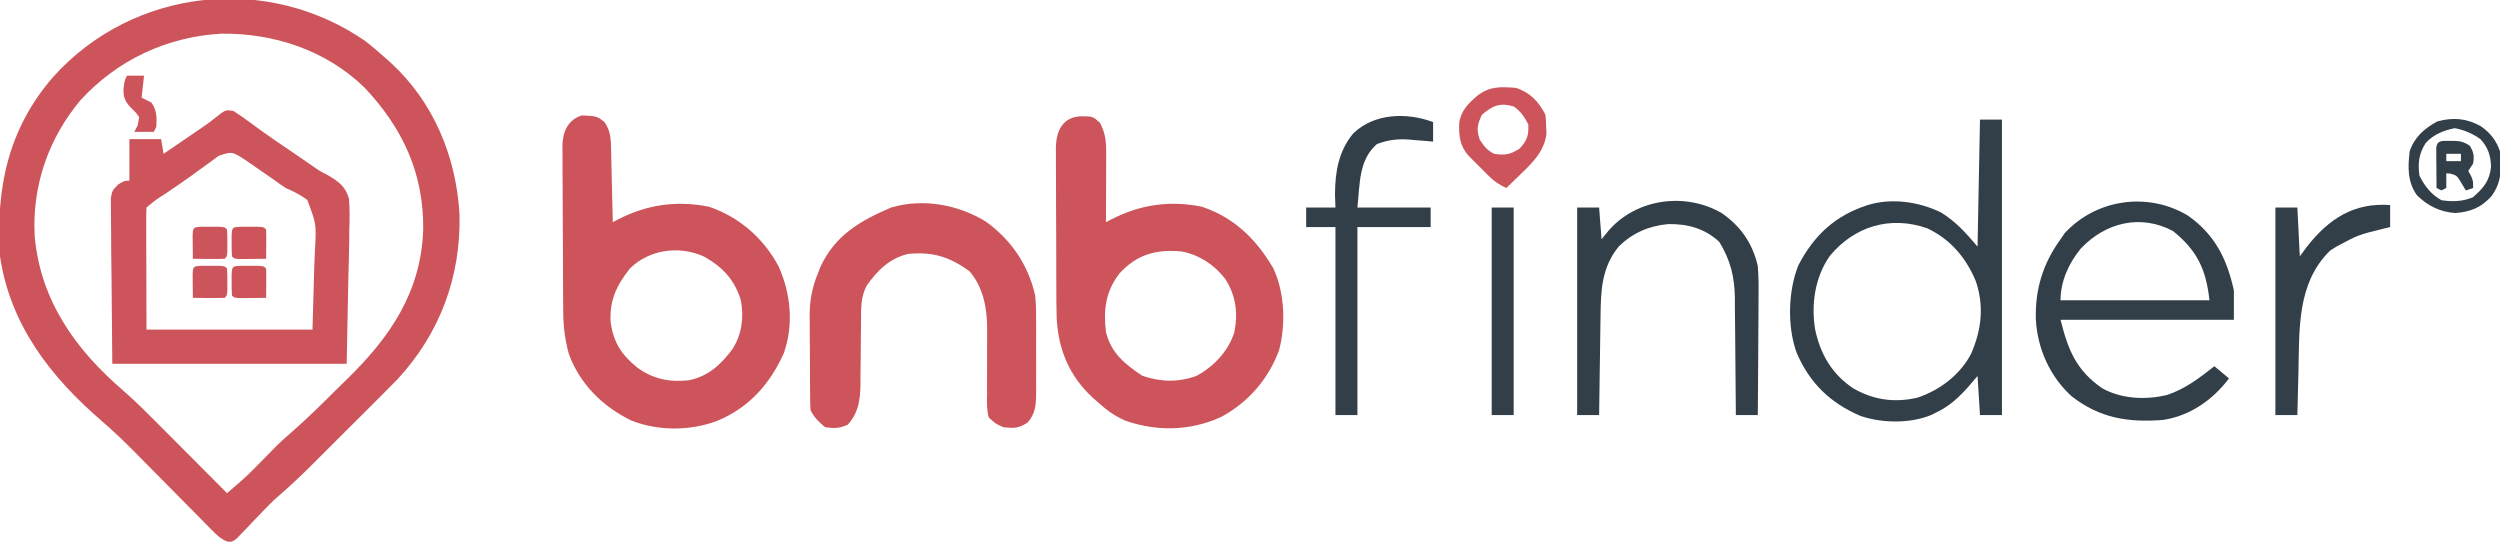
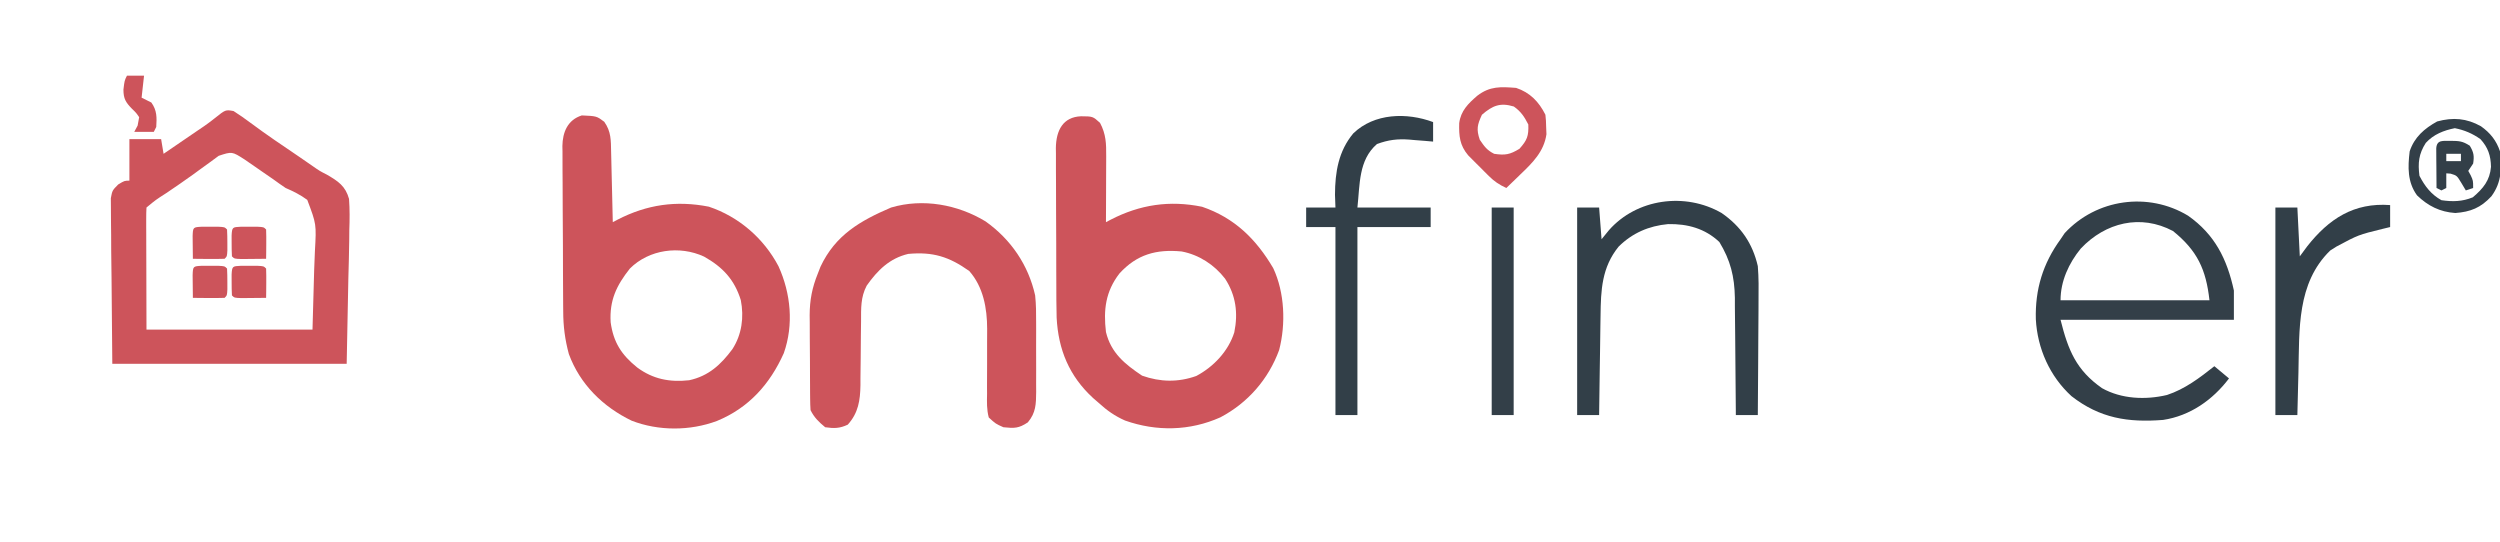
<svg xmlns="http://www.w3.org/2000/svg" version="1.1" width="1024" height="222">
-   <path d="M0 0 C2.561 1.972 4.976 4.038 7.383 6.195 C8.339 7.034 9.296 7.874 10.281 8.738 C27.937 24.871 37.245 47.286 38.598 70.953 C39.224 96.578 30.533 119.903 12.984 138.775 C10.359 141.464 7.707 144.123 5.039 146.77 C4.06 147.747 3.082 148.725 2.104 149.703 C0.07 151.736 -1.967 153.765 -4.007 155.791 C-6.601 158.368 -9.188 160.951 -11.773 163.537 C-13.787 165.551 -15.804 167.562 -17.821 169.572 C-19.234 170.98 -20.644 172.389 -22.055 173.798 C-26.556 178.266 -31.117 182.584 -35.927 186.718 C-38.062 188.584 -40.029 190.573 -41.977 192.633 C-42.7 193.382 -43.423 194.131 -44.168 194.902 C-45.657 196.455 -47.139 198.015 -48.613 199.582 C-49.331 200.321 -50.049 201.059 -50.789 201.82 C-51.429 202.493 -52.07 203.166 -52.729 203.859 C-54.617 205.195 -54.617 205.195 -56.468 205.026 C-59.281 203.939 -60.773 202.392 -62.892 200.246 C-63.726 199.407 -64.561 198.569 -65.421 197.706 C-66.316 196.792 -67.211 195.879 -68.133 194.938 C-69.554 193.506 -70.975 192.075 -72.396 190.644 C-74.388 188.634 -76.373 186.618 -78.359 184.602 C-82.287 180.614 -86.228 176.639 -90.17 172.664 C-91.535 171.285 -92.896 169.902 -94.257 168.519 C-98.668 164.057 -103.138 159.758 -107.901 155.673 C-128.925 137.57 -145.435 116.32 -149.617 88.195 C-151.372 60.461 -146.437 36.029 -127.694 14.547 C-95.05 -21.62 -40.318 -27.801 0 0 Z M-116.617 24.195 C-129.863 39.975 -136.55 59.483 -135.402 80.043 C-133.015 106.325 -118.681 126.437 -99.02 143.288 C-94.32 147.394 -89.92 151.766 -85.523 156.191 C-84.691 157.025 -83.859 157.858 -83.002 158.717 C-80.371 161.353 -77.744 163.993 -75.117 166.633 C-73.323 168.432 -71.529 170.231 -69.734 172.029 C-65.359 176.415 -60.987 180.804 -56.617 185.195 C-52.864 182.025 -49.157 178.866 -45.715 175.355 C-44.72 174.349 -44.72 174.349 -43.705 173.322 C-42.359 171.95 -41.012 170.578 -39.666 169.205 C-39.002 168.533 -38.337 167.861 -37.652 167.168 C-37.068 166.573 -36.485 165.977 -35.883 165.364 C-33.91 163.475 -31.895 161.684 -29.832 159.896 C-23.574 154.454 -17.723 148.602 -11.836 142.764 C-10.406 141.35 -8.97 139.942 -7.529 138.539 C10.173 121.303 22.856 102.858 23.737 77.206 C23.978 54.063 15.216 35.437 -0.492 18.883 C-16.241 3.717 -37.411 -3.265 -59 -3.016 C-81.289 -1.716 -101.464 7.689 -116.617 24.195 Z " fill="#CD545B" transform="translate(149.617,16.805)" />
  <path d="M0 0 C4.81 0.034 4.81 0.034 7.75 2.688 C10.226 7.316 10.32 11.2 10.285 16.324 C10.284 17.097 10.282 17.869 10.281 18.665 C10.275 21.131 10.263 23.597 10.25 26.062 C10.245 27.735 10.24 29.408 10.236 31.08 C10.225 35.178 10.208 39.277 10.188 43.375 C10.828 43.037 11.469 42.7 12.129 42.352 C24.116 36.171 36.235 34.343 49.555 37.062 C62.845 41.58 71.729 50.351 78.707 62.215 C83.406 72.245 83.9 85.06 81.125 95.75 C76.739 107.71 68.324 117.379 57.062 123.312 C44.564 128.906 30.924 129.191 18.016 124.629 C13.799 122.76 10.57 120.486 7.188 117.375 C6.437 116.727 5.687 116.078 4.914 115.41 C-4.859 106.432 -9.337 95.583 -10.014 82.469 C-10.134 77.756 -10.144 73.042 -10.148 68.328 C-10.155 66.586 -10.162 64.843 -10.169 63.101 C-10.181 59.466 -10.184 55.832 -10.183 52.198 C-10.183 47.548 -10.21 42.9 -10.245 38.251 C-10.267 34.659 -10.271 31.068 -10.27 27.477 C-10.272 25.763 -10.281 24.049 -10.297 22.334 C-10.316 19.939 -10.31 17.545 -10.298 15.149 C-10.31 14.448 -10.321 13.747 -10.332 13.024 C-10.239 5.722 -7.384 0.281 0 0 Z M15.695 64.41 C10.041 71.778 9.1 79.241 10.188 88.375 C12.254 96.925 17.934 101.539 25 106.25 C32.476 108.889 39.745 109.024 47.188 106.375 C54.273 102.615 60.311 96.245 62.754 88.508 C64.374 80.54 63.409 73.332 58.969 66.5 C54.562 60.821 48.306 56.717 41.188 55.375 C30.816 54.379 22.814 56.579 15.695 64.41 Z " fill="#CD545B" transform="translate(442.812,47.625)" />
  <path d="M0 0 C6.081 0.275 6.081 0.275 9.184 2.602 C12.05 6.663 11.899 10.183 12 15.016 C12.021 15.834 12.042 16.652 12.063 17.496 C12.128 20.114 12.187 22.733 12.246 25.352 C12.289 27.125 12.333 28.898 12.377 30.672 C12.484 35.023 12.585 39.375 12.684 43.727 C13.324 43.389 13.965 43.051 14.625 42.703 C26.64 36.508 38.665 34.765 52.016 37.379 C64.297 41.473 74.554 50.375 80.559 61.789 C85.604 72.9 86.845 85.693 82.734 97.383 C77.033 110.099 68.374 119.805 55.309 125.164 C44.283 129.276 31.394 129.297 20.426 125.047 C8.658 119.381 -0.779 110.107 -5.316 97.727 C-6.902 91.869 -7.617 86.328 -7.623 80.273 C-7.631 79.481 -7.639 78.69 -7.648 77.874 C-7.672 75.29 -7.681 72.706 -7.688 70.121 C-7.696 68.31 -7.706 66.499 -7.715 64.687 C-7.731 60.906 -7.739 57.125 -7.742 53.343 C-7.747 48.504 -7.785 43.666 -7.831 38.827 C-7.86 35.093 -7.868 31.359 -7.869 27.624 C-7.873 25.84 -7.885 24.056 -7.906 22.272 C-7.933 19.778 -7.928 17.286 -7.916 14.792 C-7.931 14.061 -7.945 13.33 -7.961 12.577 C-7.88 6.894 -5.827 1.828 0 0 Z M19.684 62.727 C14.163 69.693 11.276 75.784 11.809 84.727 C12.93 92.953 16.253 98.071 22.688 103.254 C29.163 108.032 35.977 109.353 43.961 108.477 C51.933 106.763 56.984 102.053 61.684 95.727 C65.544 89.736 66.485 82.639 65.121 75.664 C62.509 67.214 57.661 62.088 50.051 57.82 C40.039 53.194 27.527 54.883 19.684 62.727 Z " fill="#CD545B" transform="translate(238.316,47.273)" />
  <path d="M0 0 C2.329 1.504 4.574 3.016 6.777 4.699 C13.412 9.637 20.253 14.253 27.107 18.88 C28.882 20.082 30.647 21.3 32.4 22.536 C35.274 24.54 35.274 24.54 38.245 26.057 C42.842 28.733 45.836 30.701 47.302 35.968 C47.615 40.296 47.582 44.495 47.414 48.824 C47.398 50.226 47.387 51.628 47.38 53.029 C47.323 58.191 47.17 63.352 47.027 68.512 C46.8 80.062 46.574 91.612 46.34 103.512 C14.66 103.512 -17.02 103.512 -49.66 103.512 C-49.763 91.879 -49.866 80.247 -49.973 68.262 C-50.018 64.591 -50.064 60.921 -50.111 57.14 C-50.133 52.651 -50.133 52.651 -50.137 50.548 C-50.145 49.082 -50.163 47.617 -50.188 46.151 C-50.225 43.928 -50.23 41.707 -50.228 39.483 C-50.239 38.231 -50.25 36.979 -50.261 35.688 C-49.66 32.512 -49.66 32.512 -47.25 30.076 C-44.66 28.512 -44.66 28.512 -42.66 28.512 C-42.66 22.902 -42.66 17.292 -42.66 11.512 C-38.37 11.512 -34.08 11.512 -29.66 11.512 C-29.33 13.492 -29 15.472 -28.66 17.512 C-25.638 15.45 -22.618 13.387 -19.598 11.324 C-18.75 10.746 -17.903 10.168 -17.029 9.572 C-16.195 9.002 -15.36 8.431 -14.5 7.844 C-13.675 7.285 -12.85 6.726 -12 6.151 C-10.518 5.113 -9.064 4.033 -7.653 2.9 C-3.271 -0.6 -3.271 -0.6 0 0 Z M-6.086 18.336 C-7.395 19.272 -8.689 20.228 -9.973 21.199 C-11.386 22.222 -12.8 23.244 -14.215 24.266 C-14.942 24.799 -15.668 25.333 -16.417 25.883 C-20.088 28.549 -23.846 31.086 -27.598 33.637 C-31.824 36.339 -31.824 36.339 -35.66 39.512 C-35.753 41.077 -35.778 42.647 -35.774 44.215 C-35.774 45.23 -35.773 46.245 -35.773 47.291 C-35.768 48.365 -35.763 49.44 -35.758 50.547 C-35.757 51.529 -35.756 52.511 -35.755 53.522 C-35.75 57.206 -35.736 60.89 -35.723 64.574 C-35.702 72.804 -35.681 81.033 -35.66 89.512 C-13.22 89.512 9.22 89.512 32.34 89.512 C32.567 81.427 32.794 73.342 33.027 65.012 C33.178 61.205 33.178 61.205 33.331 57.322 C33.949 46.314 33.949 46.314 30.189 36.375 C27.331 34.287 24.583 32.915 21.34 31.512 C19.629 30.365 17.942 29.18 16.285 27.957 C14.68 26.849 13.073 25.742 11.465 24.637 C10.65 24.07 9.835 23.502 8.996 22.918 C8.205 22.374 7.413 21.83 6.598 21.27 C5.898 20.786 5.198 20.303 4.477 19.805 C-0.625 16.537 -0.625 16.537 -6.086 18.336 Z " fill="#CD545B" transform="translate(95.66,45.488)" />
  <path d="M0 0 C10.428 7.406 17.543 17.893 20.312 30.312 C20.701 34.014 20.734 37.675 20.711 41.395 C20.714 42.412 20.717 43.429 20.72 44.477 C20.722 46.609 20.716 48.741 20.704 50.873 C20.687 54.134 20.704 57.393 20.723 60.654 C20.721 62.734 20.717 64.814 20.711 66.895 C20.717 67.865 20.723 68.836 20.729 69.837 C20.678 74.773 20.634 78.369 17.312 82.312 C13.558 84.816 11.765 84.765 7.312 84.312 C4.126 82.893 4.126 82.893 1.312 80.312 C0.442 77.097 0.546 73.962 0.613 70.648 C0.607 69.701 0.6 68.754 0.593 67.778 C0.576 64.747 0.598 61.718 0.625 58.688 C0.636 55.679 0.639 52.67 0.625 49.661 C0.617 47.791 0.625 45.921 0.651 44.051 C0.647 35.583 -0.927 26.812 -6.688 20.312 C-14.957 14.445 -21.56 12.377 -31.688 13.312 C-39.317 15.122 -44.26 20.017 -48.688 26.312 C-51.21 31.069 -50.984 35.712 -50.996 40.961 C-51.021 42.872 -51.047 44.784 -51.072 46.695 C-51.101 49.693 -51.125 52.69 -51.144 55.688 C-51.166 58.591 -51.205 61.495 -51.246 64.398 C-51.246 65.287 -51.246 66.176 -51.246 67.092 C-51.345 73.306 -52.112 78.461 -56.438 83.25 C-59.77 84.824 -62.049 84.823 -65.688 84.312 C-68.318 82.14 -70.161 80.366 -71.688 77.312 C-71.792 75.849 -71.836 74.381 -71.849 72.914 C-71.858 72.002 -71.868 71.09 -71.878 70.151 C-71.882 69.161 -71.886 68.172 -71.891 67.152 C-71.899 65.624 -71.899 65.624 -71.908 64.064 C-71.917 61.901 -71.924 59.738 -71.928 57.575 C-71.937 54.288 -71.968 51.001 -72 47.713 C-72.007 45.609 -72.012 43.506 -72.016 41.402 C-72.028 40.427 -72.04 39.452 -72.053 38.447 C-72.033 32.193 -71.036 27.104 -68.688 21.312 C-68.334 20.405 -67.981 19.497 -67.617 18.562 C-61.539 5.595 -51.358 -0.259 -38.688 -5.688 C-25.644 -9.546 -11.368 -6.905 0 0 Z " fill="#CD545B" transform="translate(403.688,90.688)" />
-   <path d="M0 0 C2.97 0 5.94 0 9 0 C9 39.93 9 79.86 9 121 C6.03 121 3.06 121 0 121 C-0.33 115.72 -0.66 110.44 -1 105 C-2.32 106.547 -3.64 108.094 -5 109.688 C-8.983 114.093 -12.646 117.428 -18 120 C-18.639 120.317 -19.279 120.634 -19.938 120.961 C-28.687 124.573 -40.053 124.361 -48.938 121.375 C-61.332 116.05 -69.791 107.928 -75.09 95.48 C-79.009 84.8 -78.603 70.146 -74.387 59.672 C-67.972 47.312 -59.268 39.262 -46 35 C-36.169 31.967 -25.115 33.604 -16 38 C-9.744 41.894 -5.878 46.309 -1 52 C-0.67 34.84 -0.34 17.68 0 0 Z M-61.5 55.809 C-67.597 64.537 -69.198 75.574 -67.531 85.906 C-65.38 96.046 -60.701 104.152 -52 110 C-43.646 114.863 -34.919 116.067 -25.512 113.852 C-16.418 110.768 -8.194 104.551 -3.688 96 C0.634 86.262 1.788 76.273 -1.75 66.062 C-5.723 56.55 -12.157 48.95 -21.625 44.5 C-36.81 39.202 -51.476 43.722 -61.5 55.809 Z " fill="#333F48" transform="translate(811,49)" />
  <path d="M0 0 C10.971 7.721 15.958 17.767 18.758 30.645 C18.758 34.605 18.758 38.565 18.758 42.645 C-4.672 42.645 -28.102 42.645 -52.242 42.645 C-49.103 55.203 -45.747 63.309 -35.242 70.645 C-27.257 75.104 -17.404 75.512 -8.648 73.434 C-1.316 71.029 4.772 66.391 10.758 61.645 C12.738 63.295 14.718 64.945 16.758 66.645 C10.12 75.435 0.814 81.989 -10.242 83.645 C-24.552 84.767 -36.121 82.984 -47.766 73.906 C-56.658 65.785 -61.712 54.403 -62.363 42.414 C-62.687 30.15 -59.471 19.584 -52.242 9.645 C-51.685 8.82 -51.128 7.995 -50.555 7.145 C-37.552 -6.912 -16.341 -9.878 0 0 Z M-43.93 13.426 C-48.871 19.455 -52.242 26.798 -52.242 34.645 C-32.112 34.645 -11.982 34.645 8.758 34.645 C7.351 21.985 3.778 14.32 -6.18 6.27 C-19.466 -0.78 -33.834 2.769 -43.93 13.426 Z " fill="#333F48" transform="translate(896.242,88.355)" />
  <path d="M0 0 C7.877 5.444 12.691 12.44 14.824 21.746 C15.219 26.492 15.174 31.21 15.117 35.969 C15.112 37.324 15.107 38.678 15.104 40.033 C15.093 43.569 15.064 47.105 15.03 50.641 C14.999 54.262 14.986 57.882 14.971 61.502 C14.939 68.583 14.888 75.665 14.824 82.746 C11.854 82.746 8.884 82.746 5.824 82.746 C5.819 81.689 5.819 81.689 5.813 80.611 C5.775 73.933 5.718 67.255 5.64 60.577 C5.601 57.145 5.569 53.713 5.553 50.281 C5.535 46.324 5.485 42.367 5.434 38.41 C5.432 37.193 5.431 35.976 5.43 34.722 C5.282 26.005 3.611 19.325 -0.926 11.871 C-6.8 6.323 -13.971 4.385 -21.938 4.535 C-29.827 5.279 -36.527 8.173 -42.176 13.746 C-49.093 22.247 -49.481 31.568 -49.59 42.121 C-49.609 43.286 -49.629 44.451 -49.649 45.652 C-49.708 49.35 -49.755 53.048 -49.801 56.746 C-49.839 59.263 -49.878 61.78 -49.918 64.297 C-50.014 70.447 -50.099 76.596 -50.176 82.746 C-53.146 82.746 -56.116 82.746 -59.176 82.746 C-59.176 54.696 -59.176 26.646 -59.176 -2.254 C-56.206 -2.254 -53.236 -2.254 -50.176 -2.254 C-49.846 2.036 -49.516 6.326 -49.176 10.746 C-48.186 9.529 -47.196 8.312 -46.176 7.059 C-34.828 -5.868 -14.98 -8.633 0 0 Z " fill="#323F48" transform="translate(705.176,87.254)" />
  <path d="M0 0 C0 2.64 0 5.28 0 8 C-1.074 7.905 -2.148 7.809 -3.254 7.711 C-4.69 7.598 -6.126 7.486 -7.562 7.375 C-8.267 7.311 -8.971 7.246 -9.697 7.18 C-14.543 6.822 -18.372 7.272 -23 9 C-30.597 15.584 -29.953 25.578 -31 35 C-21.1 35 -11.2 35 -1 35 C-1 37.64 -1 40.28 -1 43 C-10.9 43 -20.8 43 -31 43 C-31 68.41 -31 93.82 -31 120 C-33.97 120 -36.94 120 -40 120 C-40 94.59 -40 69.18 -40 43 C-43.96 43 -47.92 43 -52 43 C-52 40.36 -52 37.72 -52 35 C-48.04 35 -44.08 35 -40 35 C-40.062 33.267 -40.124 31.535 -40.188 29.75 C-40.155 20.486 -38.755 11.89 -32.68 4.621 C-24.08 -3.679 -10.768 -4.007 0 0 Z " fill="#323F48" transform="translate(587,50)" />
  <path d="M0 0 C0 2.97 0 5.94 0 9 C-1.502 9.364 -1.502 9.364 -3.035 9.734 C-13.005 12.188 -13.005 12.188 -22 17 C-22.846 17.536 -23.691 18.073 -24.562 18.625 C-38.271 31.982 -37.139 50.996 -37.562 68.625 C-37.606 70.314 -37.649 72.003 -37.693 73.691 C-37.799 77.794 -37.901 81.897 -38 86 C-40.97 86 -43.94 86 -47 86 C-47 57.95 -47 29.9 -47 1 C-44.03 1 -41.06 1 -38 1 C-37.67 7.6 -37.34 14.2 -37 21 C-35.515 18.989 -35.515 18.989 -34 16.938 C-25.092 5.611 -14.834 -1.091 0 0 Z " fill="#323F48" transform="translate(979,84)" />
  <path d="M0 0 C2.97 0 5.94 0 9 0 C9 28.05 9 56.1 9 85 C6.03 85 3.06 85 0 85 C0 56.95 0 28.9 0 0 Z " fill="#333F48" transform="translate(611,85)" />
  <path d="M0 0 C5.675 1.892 9.326 5.653 12 11 C12.238 13.355 12.238 13.355 12.312 16.188 C12.369 17.57 12.369 17.57 12.426 18.98 C11.426 26.069 6.717 30.703 1.75 35.438 C1.196 35.978 0.641 36.519 0.07 37.076 C-1.28 38.391 -2.639 39.697 -4 41 C-6.862 39.699 -8.939 38.317 -11.164 36.102 C-11.729 35.54 -12.293 34.977 -12.875 34.398 C-13.453 33.813 -14.03 33.228 -14.625 32.625 C-15.503 31.759 -15.503 31.759 -16.398 30.875 C-16.96 30.31 -17.523 29.746 -18.102 29.164 C-18.61 28.653 -19.119 28.142 -19.643 27.616 C-23.128 23.466 -23.436 19.728 -23.312 14.465 C-22.666 9.368 -19.595 6.397 -15.875 3.188 C-10.707 -0.745 -6.356 -0.486 0 0 Z M-14 11 C-15.887 15.076 -16.354 16.978 -14.875 21.25 C-13.007 23.989 -11.952 25.524 -9 27 C-4.486 27.669 -2.546 27.334 1.375 24.938 C4.526 21.412 5.165 19.708 5 15 C3.373 11.805 1.993 9.704 -0.938 7.625 C-6.476 5.947 -9.639 7.22 -14 11 Z " fill="#CD545B" transform="translate(621,36)" />
  <path d="M0 0 C3.784 2.696 6.31 5.828 7.793 10.277 C8.513 17.216 8.514 22.9 4.289 28.656 C-0.105 33.417 -4.291 35.057 -10.52 35.527 C-16.779 35.103 -21.727 32.633 -26.207 28.277 C-30.144 22.847 -29.985 16.719 -29.207 10.277 C-27.274 4.447 -23.206 0.943 -17.957 -1.973 C-11.474 -3.741 -5.884 -3.3 0 0 Z M-22.609 6.82 C-25.495 11.308 -25.873 15.029 -25.207 20.277 C-22.972 24.583 -20.449 27.88 -16.207 30.277 C-11.624 30.95 -7.631 30.865 -3.332 29.09 C0.932 25.452 3.629 22.212 4.105 16.59 C4.014 12.019 2.89 8.685 -0.207 5.277 C-3.49 2.954 -6.77 1.565 -10.707 0.777 C-15.266 1.689 -19.43 3.322 -22.609 6.82 Z " fill="#333F48" transform="translate(1016.207,51.723)" />
  <path d="M0 0 C3.473 0.04 4.838 0.088 7.812 2 C9.448 4.75 9.672 6.164 9.188 9.312 C8.197 10.797 8.197 10.797 7.188 12.312 C7.518 12.911 7.848 13.509 8.188 14.125 C9.188 16.312 9.188 16.312 9.188 19.312 C8.197 19.642 7.207 19.973 6.188 20.312 C5.61 19.343 5.032 18.374 4.438 17.375 C2.54 14.218 2.54 14.218 -0.062 13.438 C-0.929 13.376 -0.929 13.376 -1.812 13.312 C-1.812 15.293 -1.812 17.273 -1.812 19.312 C-2.473 19.642 -3.132 19.973 -3.812 20.312 C-4.473 19.983 -5.133 19.652 -5.812 19.312 C-5.839 16.333 -5.859 13.354 -5.875 10.375 C-5.883 9.525 -5.892 8.675 -5.9 7.799 C-5.904 6.99 -5.907 6.181 -5.91 5.348 C-5.915 4.599 -5.921 3.85 -5.926 3.078 C-5.69 -0.589 -3.114 0.087 0 0 Z M-1.812 5.312 C-1.812 6.303 -1.812 7.293 -1.812 8.312 C0.168 8.312 2.147 8.312 4.188 8.312 C4.188 7.322 4.188 6.332 4.188 5.312 C2.208 5.312 0.228 5.312 -1.812 5.312 Z " fill="#333F48" transform="translate(1003.812,57.688)" />
  <path d="M0 0 C1.093 0.003 2.186 0.005 3.312 0.008 C4.406 0.005 5.499 0.003 6.625 0 C9.312 0.133 9.312 0.133 10.312 1.133 C10.385 3.152 10.396 5.174 10.375 7.195 C10.366 8.3 10.357 9.405 10.348 10.543 C10.336 11.398 10.324 12.252 10.312 13.133 C8.167 13.16 6.021 13.179 3.875 13.195 C2.68 13.207 1.485 13.219 0.254 13.23 C-2.688 13.133 -2.688 13.133 -3.688 12.133 C-3.786 10.302 -3.817 8.467 -3.812 6.633 C-3.815 5.633 -3.818 4.632 -3.82 3.602 C-3.634 0.145 -3.478 0.172 0 0 Z " fill="#CD545B" transform="translate(98.688,108.867)" />
  <path d="M0 0 C1.093 0.003 2.186 0.005 3.312 0.008 C4.406 0.005 5.499 0.003 6.625 0 C9.312 0.133 9.312 0.133 10.312 1.133 C10.411 2.964 10.442 4.799 10.438 6.633 C10.44 7.633 10.443 8.633 10.445 9.664 C10.312 12.133 10.312 12.133 9.312 13.133 C7.126 13.205 4.937 13.217 2.75 13.195 C0.954 13.182 0.954 13.182 -0.879 13.168 C-1.806 13.156 -2.733 13.145 -3.688 13.133 C-3.714 11.154 -3.734 9.175 -3.75 7.195 C-3.762 6.093 -3.773 4.991 -3.785 3.855 C-3.654 0.212 -3.635 0.18 0 0 Z " fill="#CC545B" transform="translate(82.688,108.867)" />
  <path d="M0 0 C1.093 0.003 2.186 0.005 3.312 0.008 C4.406 0.005 5.499 0.003 6.625 0 C9.312 0.133 9.312 0.133 10.312 1.133 C10.385 3.152 10.396 5.174 10.375 7.195 C10.366 8.3 10.357 9.405 10.348 10.543 C10.336 11.398 10.324 12.252 10.312 13.133 C8.167 13.16 6.021 13.179 3.875 13.195 C2.68 13.207 1.485 13.219 0.254 13.23 C-2.688 13.133 -2.688 13.133 -3.688 12.133 C-3.786 10.302 -3.817 8.467 -3.812 6.633 C-3.815 5.633 -3.818 4.632 -3.82 3.602 C-3.634 0.145 -3.478 0.172 0 0 Z " fill="#CD545B" transform="translate(98.688,92.867)" />
  <path d="M0 0 C1.093 0.003 2.186 0.005 3.312 0.008 C4.406 0.005 5.499 0.003 6.625 0 C9.312 0.133 9.312 0.133 10.312 1.133 C10.411 2.964 10.442 4.799 10.438 6.633 C10.44 7.633 10.443 8.633 10.445 9.664 C10.312 12.133 10.312 12.133 9.312 13.133 C7.126 13.205 4.937 13.217 2.75 13.195 C0.954 13.182 0.954 13.182 -0.879 13.168 C-1.806 13.156 -2.733 13.145 -3.688 13.133 C-3.714 11.154 -3.734 9.175 -3.75 7.195 C-3.762 6.093 -3.773 4.991 -3.785 3.855 C-3.654 0.212 -3.635 0.18 0 0 Z " fill="#CC545B" transform="translate(82.688,92.867)" />
  <path d="M0 0 C2.31 0 4.62 0 7 0 C6.67 2.97 6.34 5.94 6 9 C7.32 9.66 8.64 10.32 10 11 C12.305 14.226 12.253 17.12 12 21 C11.67 21.66 11.34 22.32 11 23 C8.36 23 5.72 23 3 23 C3.454 22.154 3.908 21.309 4.375 20.438 C4.684 18.736 4.684 18.736 5 17 C3.806 15.247 3.806 15.247 2.125 13.625 C-0.486 10.955 -1.444 9.459 -1.438 5.688 C-1 2 -1 2 0 0 Z " fill="#CD545B" transform="translate(52,31)" />
</svg>